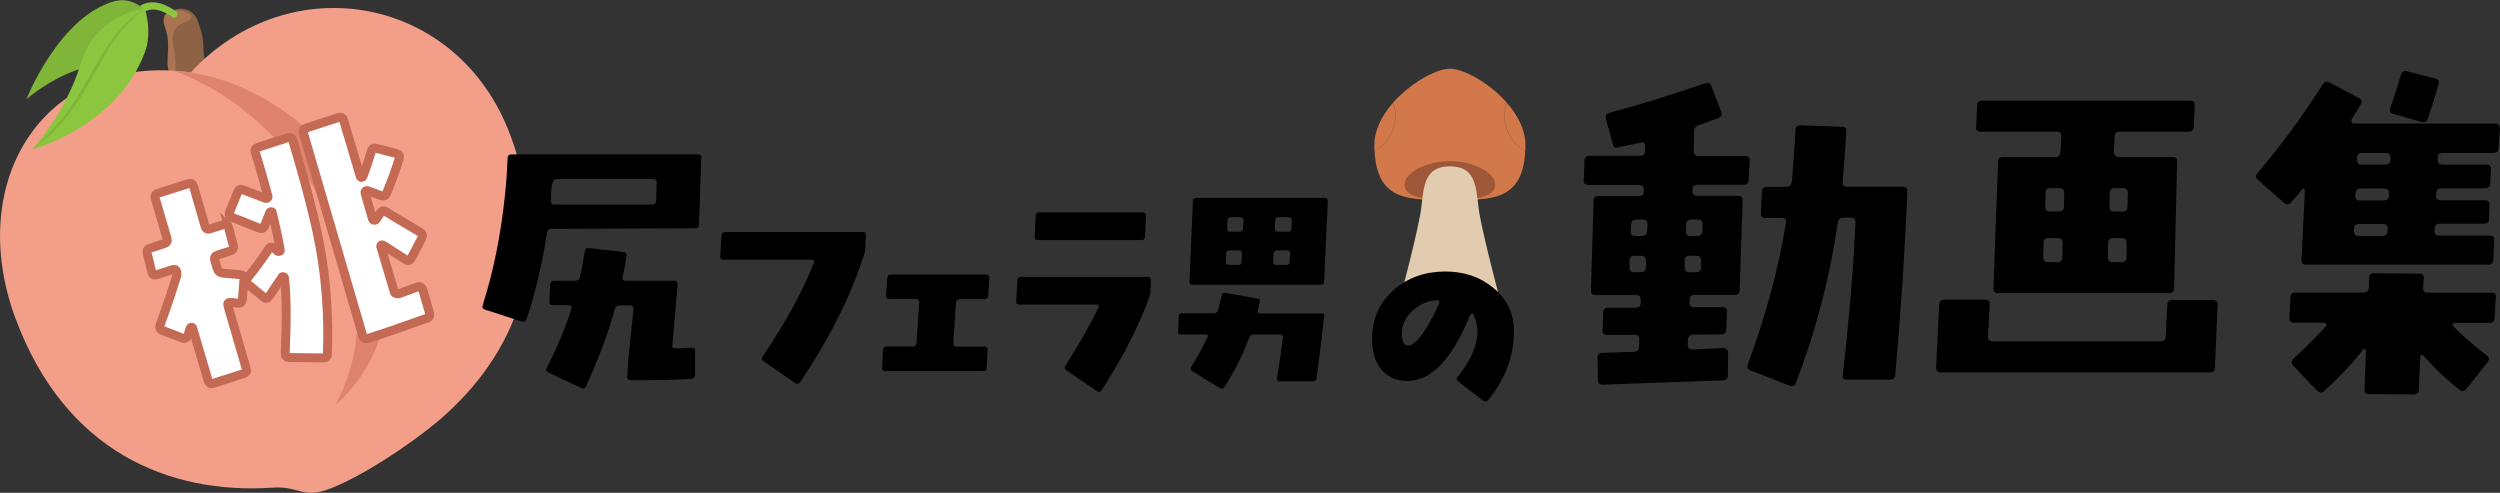
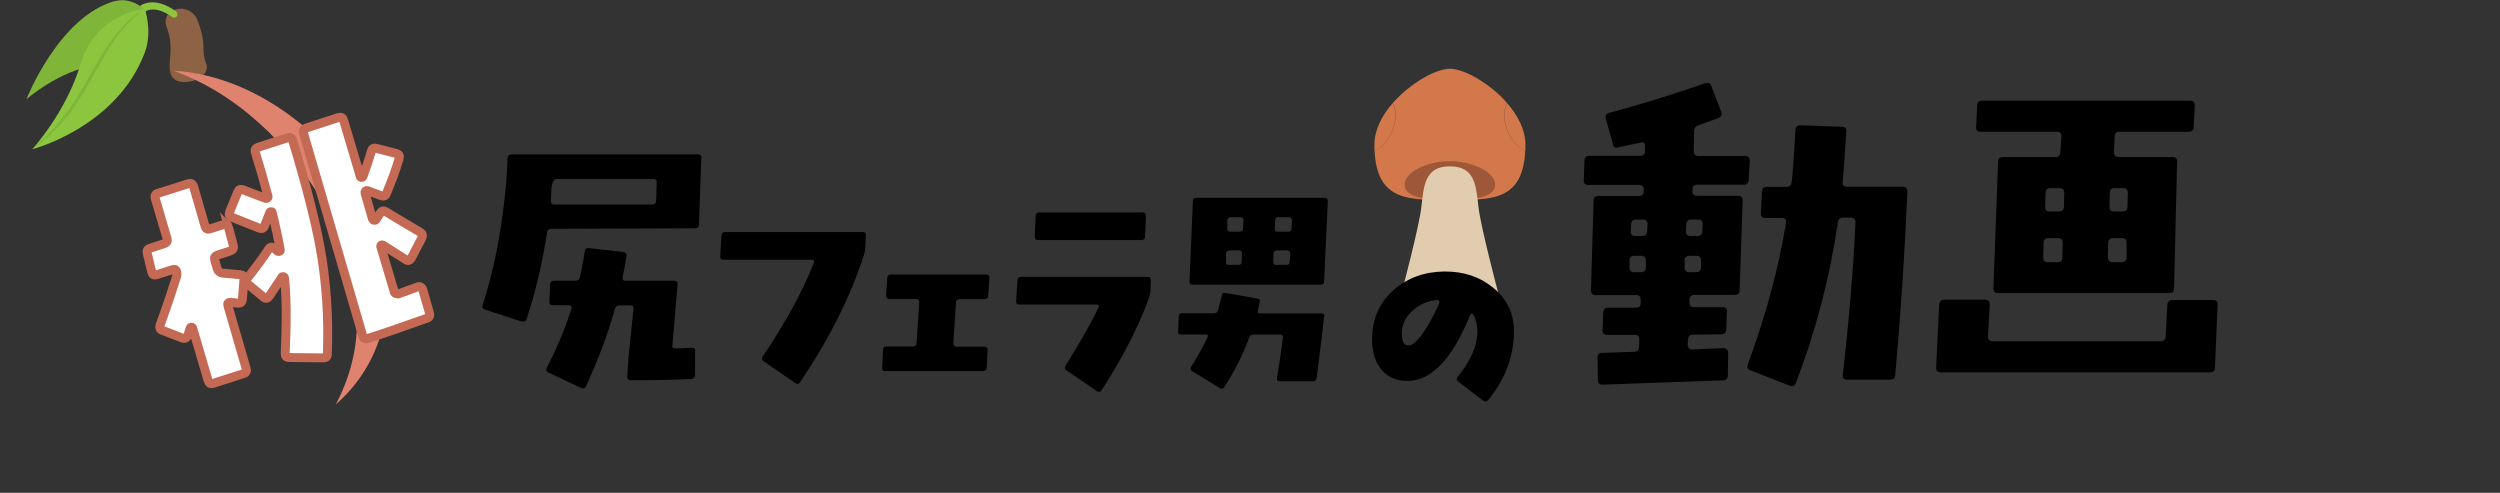
<svg xmlns="http://www.w3.org/2000/svg" id="b" viewBox="0 0 140.06 27.61">
  <rect x="0" y="0" width="140.06" height="27.61" fill="#333333" stroke="none" />
  <defs>
    <style>.d{fill:#f29e88;}.e,.f{fill:#7fb539;}.g{fill:#9e5738;}.h{fill:#8e6244;}.i,.j{fill:#8cc63e;}.k{fill:#d3784a;}.l{fill:#e0836e;}.m{fill:#e2ccaf;}.n{fill:#a87451;}.o{fill:#fff;stroke:#c46953;stroke-miterlimit:10;stroke-width:.5px;}.f,.j{fill-rule:evenodd;}</style>
  </defs>
  <g id="c">
    <path class="k" d="m84.76,7.88c.21.28.45.47.69.56-.13,2.87-1.97,2.76-4.22,2.76s-4.09.11-4.22-2.76c.24-.09.48-.28.69-.56.49-.65.62-1.57.33-2.11.45-.51.99-.95,1.51-1.28.03.91.77,1.65,1.69,1.65s1.66-.73,1.69-1.65c.53.33,1.07.77,1.51,1.28-.29.54-.16,1.45.33,2.11Zm-3.53-1.74c.92,0,1.66-.73,1.69-1.65-.64-.4-1.27-.64-1.69-.64s-1.05.24-1.69.64c.03.91.77,1.65,1.69,1.65Zm-3.2-.37c-.6.69-1.03,1.5-1.03,2.33,0,.12,0,.23,0,.34.24-.09.48-.28.69-.56.49-.65.62-1.57.33-2.11Zm6.41,0c-.29.54-.16,1.45.33,2.11.21.28.45.47.69.56,0-.11,0-.22,0-.34,0-.83-.43-1.64-1.03-2.33Z" />
    <path class="g" d="m83.77,10.35c0,.7-1.14.85-2.54.85s-2.54-.15-2.54-.85,1.21-1.32,2.54-1.32c1.32,0,2.54.64,2.54,1.32Z" />
    <path class="m" d="m83.93,16.38h-5.4s.98-3.69,1.1-4.78c.14-1.25.21-2.28,1.6-2.28s1.46,1.03,1.6,2.28c.12,1.09,1.1,4.78,1.1,4.78Z" />
    <path class="h" d="m11.07,1.15c-.41-1.11-2.13-.71-1.73.37.47,1.27-.01,1.97.24,2.66.32.85,2.31.29,1.97-.62-.33-.9.08-.91-.48-2.41Z" />
-     <path class="n" d="m10.4,1.23c1.33-.49-1.75-1.32-1.16.28.47,1.27-.22,2.2.48,2.88.46-1.4-.73-2.64.67-3.16Z" />
-     <path class="d" d="m.87,17.85C-2.02,10.04,2.57,2.92,10.68,4.06,16.27-1.96,25.69-.23,28.59,7.57c2.6,7.01.21,12.35-3.94,15.93-1.5,1.29-4.47,3.29-6.34,3.94-1.37.48-1.59-.22-3.03-.12-5.82.39-11.65-2.03-14.41-9.48Z" />
    <path class="i" d="m9.8.99s-.09,0-.13-.02c-1.08-.78-1.6-.28-1.6-.28l-.22-.36s.74-.61,2,.3c.08.06.12.18.08.26-.02.04-.1.09-.13.1Z" />
    <path class="f" d="m6.47.05C3.31.89,1.48,5.56,1.48,5.56c0,0,1.83-1.6,3.83-1.89,2.02-.3,2.81-3.13,2.81-3.13,0,0-.76-.72-1.65-.48Z" />
    <path class="j" d="m4.53,3.53c-.79,2.72-2.72,4.83-2.72,4.83,0,0,4.71-1.21,6.3-5.41.45-1.18,0-2.47,0-2.47,0,0-2.77.29-3.57,3.05Z" />
    <path class="e" d="m8.1.48c-.3.18-.6.41-.9.68-.3.28-.59.61-.86.96-.55.72-.98,1.53-1.41,2.3-.43.77-.89,1.51-1.42,2.18-.53.67-1.11,1.24-1.7,1.76.3-.2.6-.45.9-.71.3-.27.59-.58.87-.91.57-.67,1.06-1.46,1.5-2.23.44-.78.85-1.56,1.34-2.27.49-.71,1.08-1.29,1.67-1.76Z" />
    <path class="l" d="m18.44,11.99c.84,1.65,1.39,3.39,1.54,5.19.13,1.8-.2,3.65-1.17,5.48,1.74-1.51,2.66-3.55,2.83-5.55.2-2.01-.29-3.99-1.22-5.8-.93-1.8-2.31-3.46-4.12-4.8-1.77-1.32-4.05-2.4-6.58-2.55,2.21.81,3.9,2.05,5.33,3.43,1.41,1.4,2.55,2.95,3.39,4.6Z" />
    <path d="m48.51,13.19l-.04.73c0,.13-.03.26-.07.37-.76,2.35-1.96,4.73-3.58,7.13-.07.1-.16.11-.27.04l-1.77-1.22c-.11-.07-.12-.16-.04-.28,1.29-1.92,2.24-3.67,2.86-5.24.04-.12,0-.17-.13-.17h-4.95c-.12,0-.18-.06-.17-.19l.07-1.16c0-.13.08-.2.2-.2h7.72c.12,0,.18.06.17.19Z" />
    <path d="m55.43,15.58l-.07.98c0,.13-.08.2-.2.2h-1.4c-.12,0-.19.06-.2.19l-.15,2.27c0,.13.05.2.19.2h1.56c.12,0,.18.06.17.19l-.05.98c0,.13-.08.2-.2.2h-5.49c-.12,0-.18-.06-.17-.19l.05-1c0-.12.08-.19.2-.19h1.48c.12,0,.19-.07.2-.2l.15-2.27c0-.12-.05-.19-.19-.19h-1.48c-.13,0-.19-.07-.19-.2l.07-.98c0-.12.08-.19.2-.19h5.33c.13,0,.19.06.19.19Z" />
    <path d="m64.48,15.72l-.03.59c0,.12-.04.25-.08.39-.59,1.62-1.48,3.34-2.65,5.16-.07.11-.16.12-.27.05l-1.7-1.16c-.11-.07-.12-.16-.05-.27.86-1.37,1.47-2.46,1.84-3.25.05-.12.01-.17-.12-.17h-4.3c-.13.01-.19-.05-.19-.19l.07-1.16c0-.13.08-.2.2-.2h7.1c.12,0,.18.07.17.2Zm-.28-3.63l-.05,1.16c0,.13-.08.2-.2.2h-5.79c-.13,0-.19-.07-.19-.2l.05-1.16c0-.12.08-.19.2-.19h5.79c.13,0,.19.06.19.19Z" />
    <path d="m74.18,17.73c-.07.71-.21,1.87-.42,3.47-.02.11-.08.16-.2.16h-1.88c-.11,0-.16-.05-.14-.16.17-1.05.28-1.81.33-2.28.02-.12-.04-.18-.15-.18h-1.49c-.12,0-.2.06-.24.16-.35.96-.82,1.89-1.4,2.79-.06.09-.14.11-.24.06l-1.56-.96c-.09-.05-.11-.13-.05-.24.41-.67.71-1.22.91-1.65.05-.11.02-.16-.09-.16h-1.41c-.11,0-.16-.05-.15-.16l.04-.86c0-.11.06-.17.18-.17h1.79c.12,0,.19-.05.22-.16.08-.27.15-.55.22-.85.02-.11.09-.15.2-.13l1.8.32c.11.02.15.08.13.19-.03.15-.07.3-.11.46-.03.12.01.18.13.18h3.45c.11,0,.16.06.15.18Zm.21-6.47l-.21,4.52c0,.11-.07.17-.18.17h-7.19c-.12,0-.17-.06-.17-.17l.19-4.52c0-.12.07-.18.18-.18h7.21c.11,0,.16.06.16.18Zm-4.81,2.94c0-.11-.05-.17-.16-.17h-.54c-.12,0-.18.06-.19.17v.48c-.02.11.04.16.15.16h.54c.12,0,.18-.05.18-.16l.02-.48Zm.09-1.85c0-.12-.06-.18-.17-.18h-.55c-.12,0-.18.06-.19.18v.45c-.02.12.04.18.15.18h.55c.11,0,.17-.06.18-.18l.02-.45Zm2.61,1.85c0-.11-.06-.17-.16-.17h-.59c-.11,0-.17.06-.18.17l-.02.48c0,.11.05.16.16.16h.58c.12,0,.18-.05.18-.16l.04-.48Zm.09-1.85c0-.12-.04-.18-.15-.18h-.6c-.12,0-.18.06-.18.18l-.02.45c0,.12.05.18.17.18h.59c.12,0,.18-.06.18-.18l.02-.45Z" />
    <path d="m98.03,8.98l-.06,1.09c-.01.19-.11.28-.28.28h-2.59c-.19,0-.28.08-.28.24v.15c0,.15.09.23.26.23h2.29c.17,0,.26.09.26.26l-.17,5.03c0,.18-.09.26-.28.26h-2.25c-.19,0-.28.09-.28.28v.15c0,.18.09.26.26.26h1.58c.19,0,.28.09.26.28l-.04.98c-.01.18-.11.26-.28.26l-1.58.02c-.18,0-.27.09-.28.26l-.02.32c0,.08.03.14.08.19.06.05.12.07.2.06l1.71-.08c.08,0,.14.03.2.08.06.05.08.11.08.19l-.02,1.24c0,.19-.09.29-.26.3-1.24.04-3.49.12-6.74.24-.19.01-.28-.08-.28-.26l-.02-1.26c0-.18.09-.26.26-.26l1.78-.06c.18,0,.27-.09.28-.28l.02-.39c.01-.19-.08-.28-.26-.28h-1.54c-.19,0-.28-.09-.26-.26l.04-1c.01-.18.11-.26.28-.26h1.54c.19,0,.28-.09.28-.28v-.15c0-.19-.09-.28-.26-.28h-2.27c-.18,0-.26-.09-.26-.26l.15-5.03c0-.18.09-.26.28-.26h2.25c.19,0,.28-.08.28-.23v-.15c0-.16-.09-.24-.26-.24h-2.84c-.19,0-.28-.09-.26-.28l.04-1.09c0-.17.09-.26.28-.26h2.83c.19,0,.28-.09.28-.28v-.26c0-.2-.09-.26-.26-.19-.28.05-.67.13-1.18.24-.19.06-.3.03-.34-.09l-.41-1.48c-.05-.18,0-.29.17-.34,1.77-.48,3.55-1.03,5.35-1.65.19-.06.31-.04.36.08l.58,1.5c.06.18,0,.29-.17.36-.24.09-.6.22-1.09.39-.18.06-.26.18-.26.36l-.02,1.09c0,.19.09.28.26.28h2.61c.19,0,.28.09.26.26Zm-5.82,5.63c0-.19-.09-.28-.26-.28h-.38c-.19,0-.28.09-.28.28v.38c0,.18.09.26.26.26h.36c.2,0,.3-.09.3-.26v-.38Zm.09-2.03c.01-.19-.08-.28-.26-.28h-.38c-.18,0-.27.09-.28.28l-.02.38c-.01.18.08.26.26.26h.38c.18,0,.27-.09.28-.26l.02-.38Zm3,2.03c0-.19-.09-.28-.26-.28h-.38c-.19,0-.28.09-.28.28v.38c0,.18.09.26.26.26h.36c.2,0,.3-.09.3-.26v-.38Zm.09-2.03c.01-.19-.08-.28-.26-.28h-.38c-.18,0-.27.09-.28.28l-.02.38c-.01.18.08.26.26.26h.38c.18,0,.27-.09.28-.26l.02-.38Zm11.47-1.84c-.14,3.28-.36,6.7-.68,10.25-.01.19-.11.28-.3.28h-2.4c-.19,0-.27-.09-.24-.26.38-3.34.61-6.2.71-8.56.01-.17-.08-.26-.26-.26h-.41c-.19,0-.29.09-.32.28-.44,3.05-1.22,6.05-2.35,8.99-.06.16-.18.21-.34.15l-2.2-.86c-.16-.06-.21-.18-.15-.34,1.01-2.74,1.73-5.39,2.14-7.94.02-.18-.05-.26-.23-.26h-.92c-.19,0-.28-.09-.26-.28l.06-1.2c.01-.18.11-.26.28-.26h1.09c.17,0,.27-.09.3-.28.04-.28.11-1.25.21-2.91.01-.18.11-.26.28-.26l2.31.08c.19,0,.27.09.26.28-.09,1.4-.16,2.34-.21,2.82-.01.18.07.26.24.26h3.12c.19,0,.28.1.26.3Z" />
    <path d="m124.24,17.07l-.15,3.51c0,.19-.09.28-.28.28h-15.08c-.18,0-.26-.09-.26-.28l.17-3.51c.01-.18.11-.27.28-.28h2.29c.19,0,.27.09.26.28l-.09,1.77c-.01.19.07.28.26.28h9.41c.19,0,.28-.09.28-.28l.09-1.75c.01-.19.11-.28.3-.28h2.25c.19,0,.28.09.26.26Zm-1.28-11.15l-.06,1.2c-.01.18-.11.26-.28.26h-3.87c-.19,0-.28.09-.28.28l-.04.86c0,.19.09.28.28.28h3c.19,0,.27.09.26.26l-.17,7.08c0,.19-.09.28-.28.28h-9.58c-.18,0-.26-.09-.26-.28l.26-7.08c0-.18.09-.26.28-.26h2.93c.18,0,.27-.09.28-.28l.06-.86c.01-.19-.08-.28-.26-.28h-4.26c-.19,0-.28-.09-.26-.26l.06-1.2c0-.19.09-.28.28-.28h11.64c.19,0,.28.09.26.28Zm-7.4,7.68c0-.18-.09-.26-.26-.26h-.53c-.19,0-.28.09-.28.26l-.02.81c-.01.19.07.28.26.28h.53c.19,0,.28-.09.28-.28l.02-.81Zm.09-2.78c0-.19-.09-.28-.28-.28h-.49c-.19,0-.28.09-.28.28l-.02.77c-.01.18.08.26.26.26h.51c.18,0,.27-.09.28-.26l.02-.77Zm3.49,2.78c.01-.18-.08-.26-.26-.26h-.49c-.18,0-.27.09-.28.26l-.02.81c0,.19.09.28.26.28h.51c.18,0,.27-.09.28-.28v-.81Zm.07-2.8c0-.17-.09-.26-.26-.26h-.47c-.19,0-.28.09-.28.26l-.02.79c0,.18.09.26.26.26h.47c.19,0,.28-.09.28-.26l.02-.79Z" />
-     <path d="m140.06,7.2l-.08,1.09c-.01.19-.11.28-.28.28h-2.85c-.19,0-.28.09-.28.26v.13c0,.18.09.26.26.26h2.48c.17,0,.26.09.24.28l-.04.79c-.01.18-.11.26-.3.26h-2.44c-.19,0-.28.09-.28.28l-.02.13c0,.18.09.26.26.26h2.48c.18,0,.26.09.26.28l-.02.75c0,.19-.09.28-.28.28h-2.48c-.19,0-.28.09-.28.26l-.02.15c0,.18.09.26.26.26h2.83c.19,0,.28.09.26.28l-.06,1.09c-.01.18-.11.26-.28.26h-10.2c-.19,0-.28-.09-.26-.26l.19-3.92s-.02-.06-.06-.07c-.04-.03-.07-.02-.09.02-.18.23-.38.47-.62.73-.12.14-.26.15-.39.04l-1.48-1.3c-.13-.11-.13-.24,0-.39,1.39-1.64,2.6-3.29,3.64-4.96.1-.15.23-.18.39-.09l1.63.86c.16.09.2.2.11.34-.1.19-.27.47-.51.84-.03.05-.03.11,0,.17.02.05.07.08.13.08h7.89c.19,0,.28.09.26.26Zm-.24,9.46l-.06,1.15c-.01.19-.11.28-.28.28h-1.97c-.05,0-.08.02-.09.06-.03.05-.02.09.02.13.53.54,1.15,1.08,1.88,1.63.14.1.15.23.04.38l-1.18,1.5c-.11.14-.24.15-.39.04-.65-.49-1.32-1.12-2.01-1.9-.03-.04-.06-.05-.11-.04-.05.01-.08.04-.08.09l-.08,1.84c-.01.19-.11.28-.28.28l-2.5-.02c-.19,0-.28-.09-.26-.28l.08-2.16s-.02-.08-.06-.09c-.04-.01-.07,0-.09.02-.61.79-1.34,1.56-2.18,2.33-.14.12-.27.12-.39,0l-1.35-1.41c-.12-.14-.12-.26,0-.38.76-.71,1.38-1.33,1.84-1.84.02-.04.02-.08,0-.13-.01-.04-.05-.06-.11-.06h-1.69c-.19,0-.28-.09-.26-.28l.06-1.15c.01-.18.11-.26.3-.26h3.81c.17,0,.27-.09.28-.28l.02-.54c0-.18.09-.26.28-.26l2.52.02c.19,0,.28.09.26.26l-.04.53c-.01.19.08.28.26.28h3.57c.19,0,.27.09.26.26Zm-6.05-3.85c0-.18-.09-.26-.26-.26h-1.33c-.2,0-.3.09-.3.26v.15c0,.18.09.26.26.26h1.33c.19,0,.28-.09.28-.26l.02-.15Zm.07-1.97c0-.19-.09-.28-.26-.28h-1.33c-.19,0-.28.09-.28.28l-.02.13c0,.18.09.26.26.26h1.33c.2,0,.3-.09.3-.26v-.13Zm.08-2.01c0-.18-.09-.26-.26-.26h-1.33c-.19,0-.28.09-.28.26v.13c0,.18.09.26.26.26h1.33c.19,0,.28-.09.28-.26v-.13Zm2.7-4.11c-.16.56-.36,1.2-.6,1.92-.06.18-.18.24-.36.19l-1.58-.45c-.18-.05-.23-.16-.17-.34.23-.63.43-1.25.6-1.86.05-.16.16-.23.32-.19l1.6.41c.18.05.24.16.19.32Z" />
    <path d="m84.82,18.63c-.02,1.35-.5,2.62-1.45,3.79-.08.09-.17.1-.27.03l-1.41-1.08c-.09-.08-.11-.16-.04-.24.75-.92,1.12-1.77,1.12-2.56,0-.36-.08-.68-.23-.95-.02-.03-.05-.05-.09-.05-.03,0-.06.03-.08.06-1,2.48-2.18,3.72-3.53,3.71-.67,0-1.17-.25-1.52-.73-.31-.42-.46-.98-.45-1.68.02-1.1.43-2,1.23-2.7.77-.67,1.72-1.01,2.84-1.02,1.06,0,1.96.29,2.7.9.8.64,1.19,1.48,1.18,2.52Zm-4.19-1.65s.02-.08,0-.12c-.03-.03-.06-.05-.1-.05-.51.03-.97.22-1.36.57-.42.36-.63.79-.63,1.3,0,.45.11.67.33.67.03,0,.08,0,.14-.01.26-.08.57-.43.95-1.05.26-.43.48-.86.67-1.3Z" />
    <path d="m39.29,8.88l-.13,3.69c0,.15-.08.22-.22.22l-8.04.03c-.15,0-.23.07-.25.21-.28,1.77-.66,3.39-1.15,4.85-.05.13-.14.17-.27.13l-2.05-.66c-.14-.04-.18-.13-.13-.28.6-1.88,1.01-3.92,1.24-6.14.07-.65.12-1.34.15-2.07,0-.14.08-.21.22-.21h10.43c.15,0,.22.07.21.22Zm-.35,10.8v1.31c-.01.15-.08.23-.22.24-1.25.06-2.38.08-3.39.07-.14,0-.2-.07-.19-.21l.07-1.06c.05-.5.14-1.4.28-2.7.02-.15-.04-.22-.19-.22h-.58c-.15,0-.24.07-.28.22-.37,1.35-.91,2.78-1.61,4.31-.06.13-.16.16-.29.09l-1.81-.86c-.13-.06-.16-.15-.09-.28.55-1.06,1.01-2.15,1.37-3.28.04-.14,0-.21-.15-.21h-.89c-.14,0-.2-.07-.19-.21l.04-.94c0-.15.08-.22.22-.22h1.18c.15,0,.24-.06.27-.19.1-.46.19-.94.27-1.45.02-.15.1-.21.24-.19l1.92.22c.14.02.2.1.18.24-.06.36-.13.76-.22,1.18-.03.13.03.19.18.19h2.71c.14,0,.2.08.19.24-.11,1.33-.21,2.45-.29,3.36-.03.13.03.19.19.19s.45-.01.89-.04c.06,0,.11,0,.15.04.04.04.06.09.06.15Zm-2.14-9.43c0-.15-.07-.22-.21-.22h-5.42c-.14,0-.23.17-.28.52,0,.24-.02.47-.03.69,0,.15.05.22.19.22h5.49c.15-.01.22-.09.22-.24l.03-.97Z" />
    <path class="o" d="m12.8,12.73l.27,1.03c.04.15-.02.25-.17.3l-.71.23c-.15.05-.2.14-.16.28l.14.48c.05.15.15.23.29.25.04,0,.37.04,1,.09.16.02.23.1.21.24l-.09,1.13c-.01.16-.09.23-.24.23-.12-.02-.25-.04-.4-.05-.16-.01-.21.05-.17.19l1.02,3.51c.05.15,0,.25-.14.29l-1.71.55c-.14.04-.23,0-.28-.16l-.87-2.95s-.03-.04-.06-.04-.06.01-.07.04c-.09.27-.13.41-.13.42-.07.15-.18.2-.31.15l-1.12-.43c-.14-.05-.18-.15-.13-.3.38-1.04.68-1.94.92-2.71.03-.11.03-.21,0-.3-.03-.1-.1-.13-.2-.1l-.91.29c-.15.05-.24,0-.28-.16l-.25-1.03c-.04-.15.01-.25.15-.29l.8-.26c.15-.05.2-.14.16-.28l-.66-2.25c-.05-.15,0-.25.15-.29l1.71-.54c.14-.04.23,0,.28.14l.65,2.25c.04.14.14.19.28.14l.76-.24c.15-.05.24,0,.28.16Zm3.59-4.89c.75,2.48,1.26,4.48,1.54,5.99.35,1.93.49,3.94.41,6.01,0,.15-.08.21-.23.21l-1.91-.02c-.16,0-.23-.08-.22-.24.08-1.81.07-3.21-.04-4.21,0-.04-.02-.07-.06-.08-.05,0-.08,0-.09.03-.01.03-.25.38-.71,1.07-.09.13-.19.15-.31.05l-.88-.73c-.12-.1-.14-.21-.05-.31.48-.6.89-1.16,1.21-1.65.09-.14.19-.15.31-.05l.2.17s.06.02.1,0c.04-.01.05-.04.04-.08-.12-.67-.27-1.37-.45-2.1,0-.03-.03-.04-.06-.04-.04,0-.07.02-.08.06l-.29.73c-.05.15-.15.19-.3.13l-1.53-.61c-.14-.05-.18-.15-.13-.29l.46-1.12c.05-.14.15-.18.29-.13.28.11.69.27,1.26.48.04.02.07.01.11-.02.04-.02.05-.06.03-.11-.23-.85-.46-1.66-.7-2.43-.05-.15,0-.25.15-.3l1.65-.53c.15-.05.25,0,.29.14Zm5.97,1.05c-.17.58-.41,1.23-.71,1.95-.05.14-.16.18-.31.12l-.75-.28s-.08-.01-.11.02c-.03.03-.04.07-.03.11l.42,1.46s.04.07.09.07c.05,0,.08,0,.1-.03l.25-.38c.08-.12.18-.15.31-.07.05.04.69.42,1.92,1.15.13.08.16.19.09.33l-.59,1.13c-.08.13-.18.16-.3.08-.48-.3-.91-.58-1.28-.82-.03-.02-.06-.02-.1,0-.03.02-.03.04-.03.07l.75,2.52c0,.06.04.11.11.13.06.02.12.03.18,0,.09-.03.43-.16,1.03-.38.06-.02.11-.02.17.01.05.03.09.07.11.13l.38,1.32c.05.15,0,.24-.12.29-1.42.51-2.53.89-3.33,1.14-.15.05-.25,0-.29-.15l-3.32-11.36c-.04-.14,0-.23.16-.28l1.81-.59c.14-.04.23,0,.28.16l.94,3.16s.03.04.06.04c.04,0,.07-.02.08-.04.21-.57.37-1.05.47-1.43.04-.14.13-.2.28-.16l1.13.29c.14.04.2.13.16.28Z" />
  </g>
</svg>